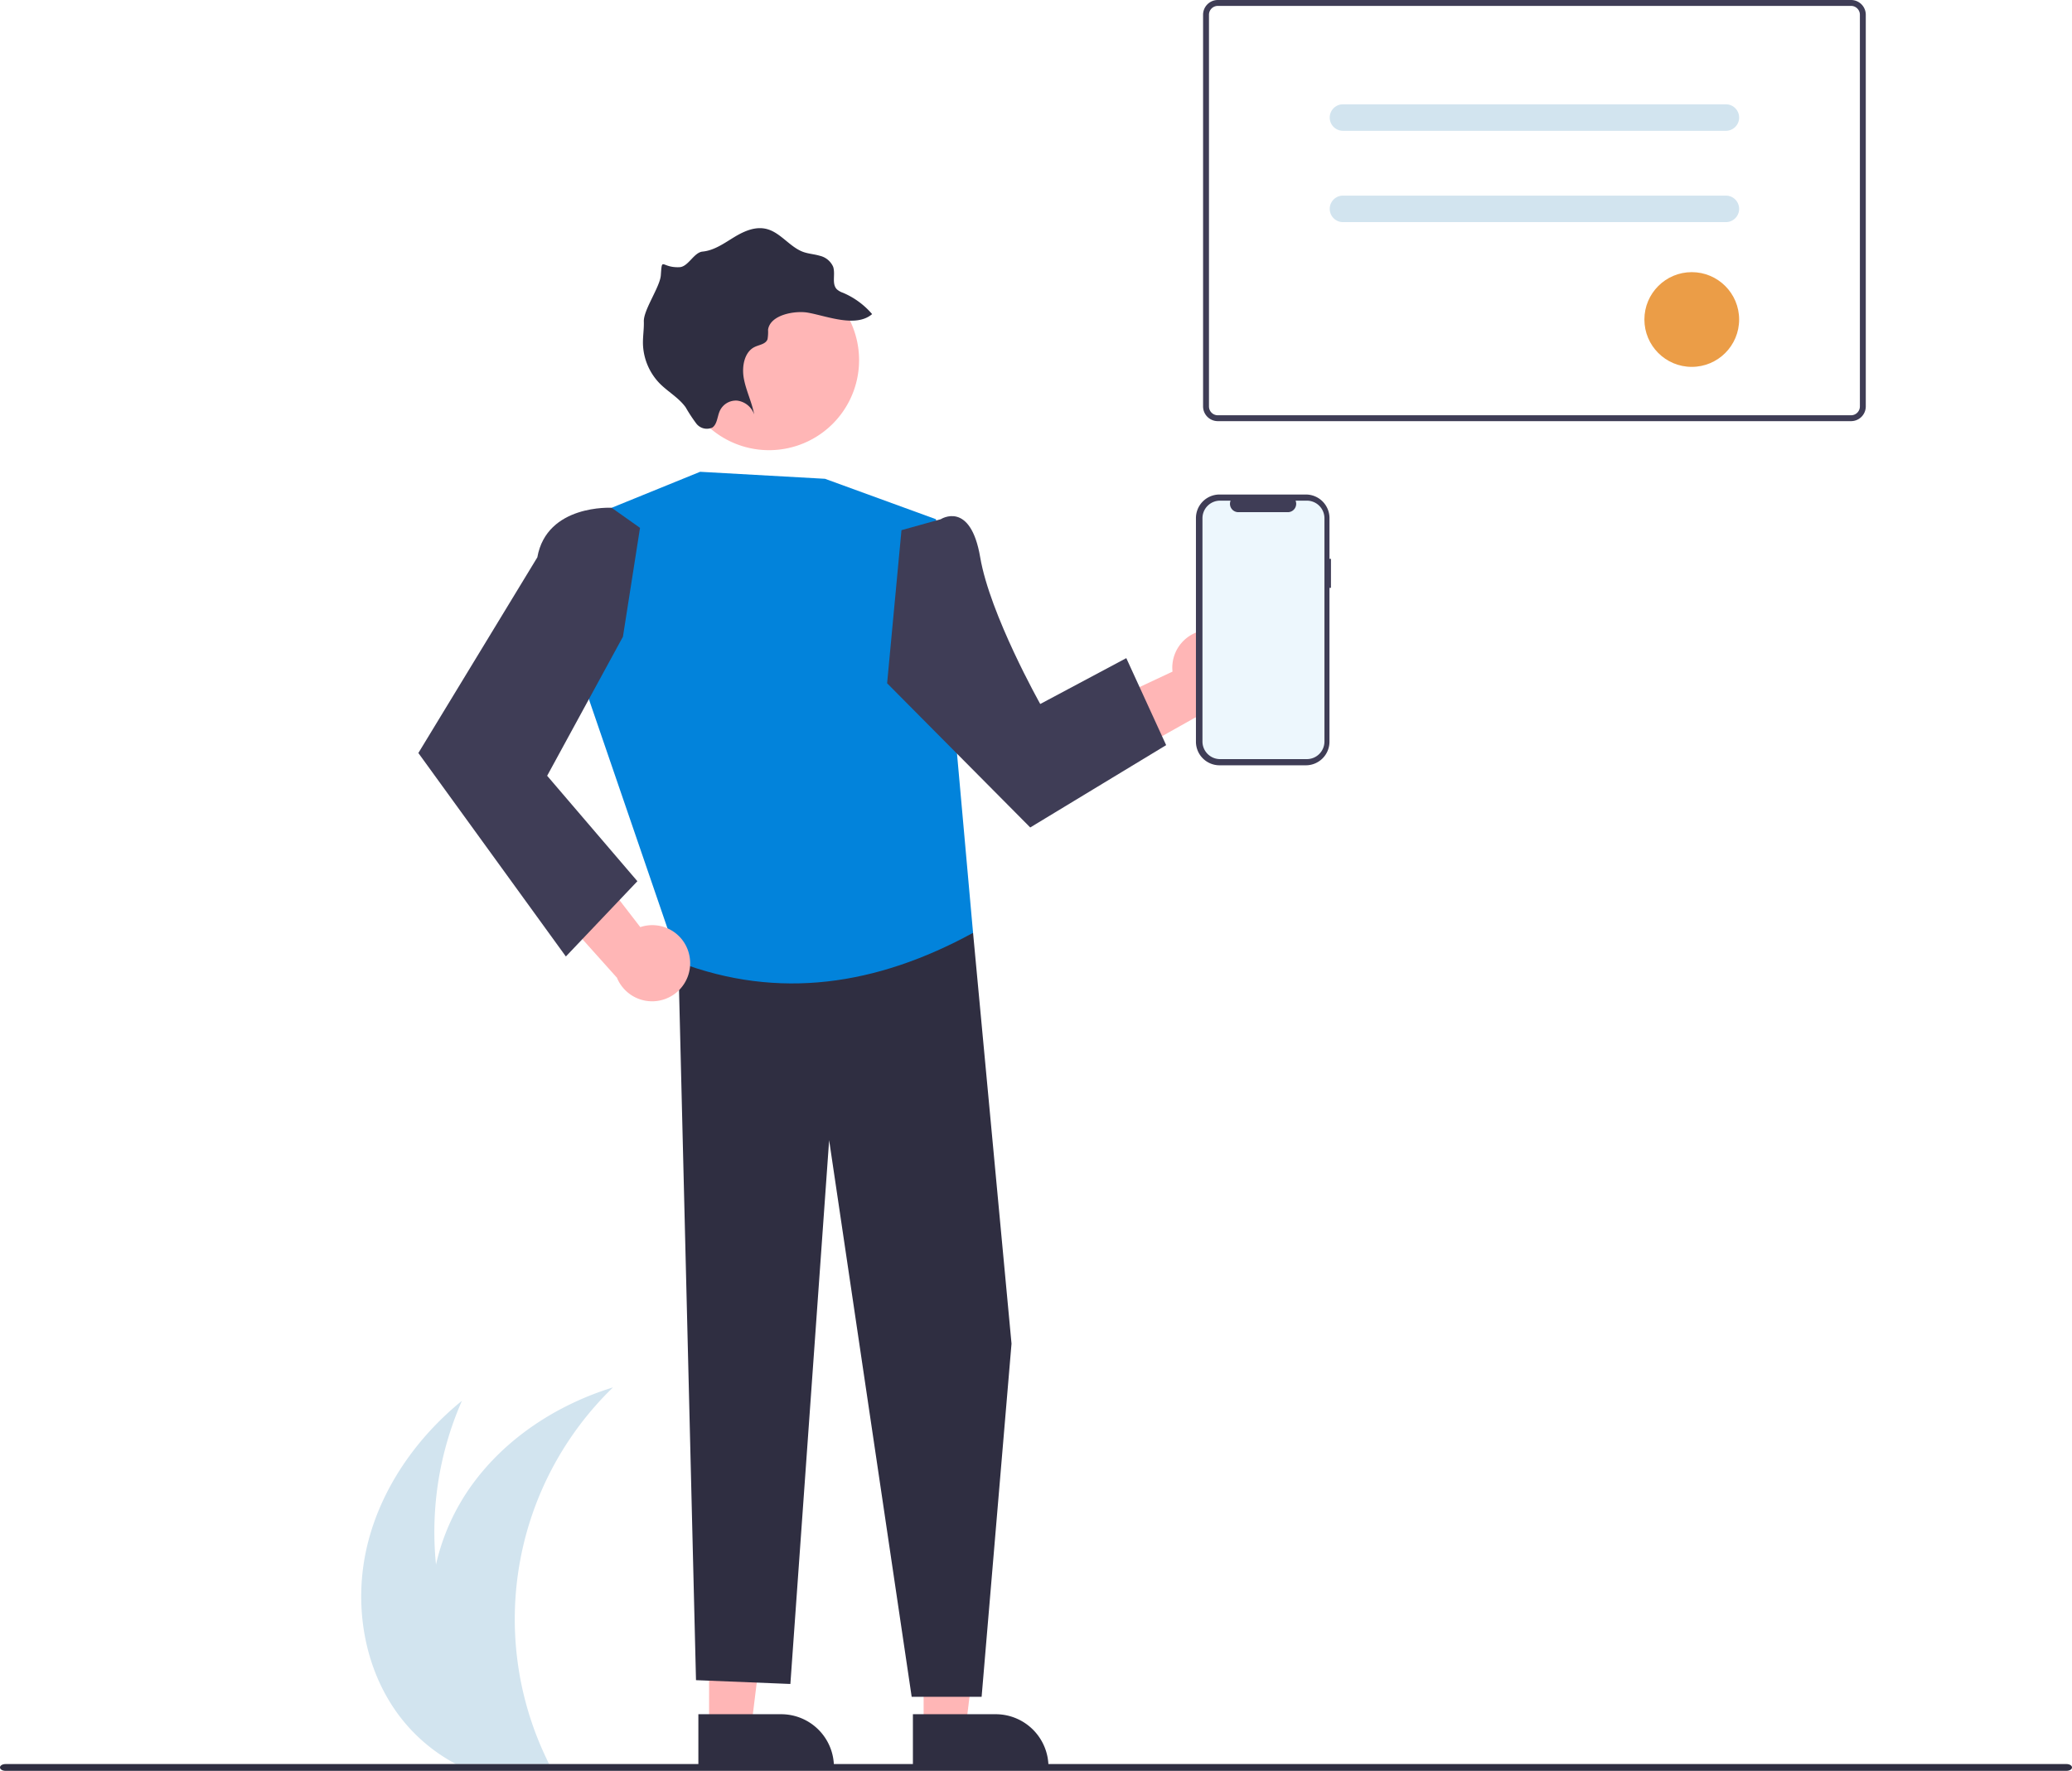
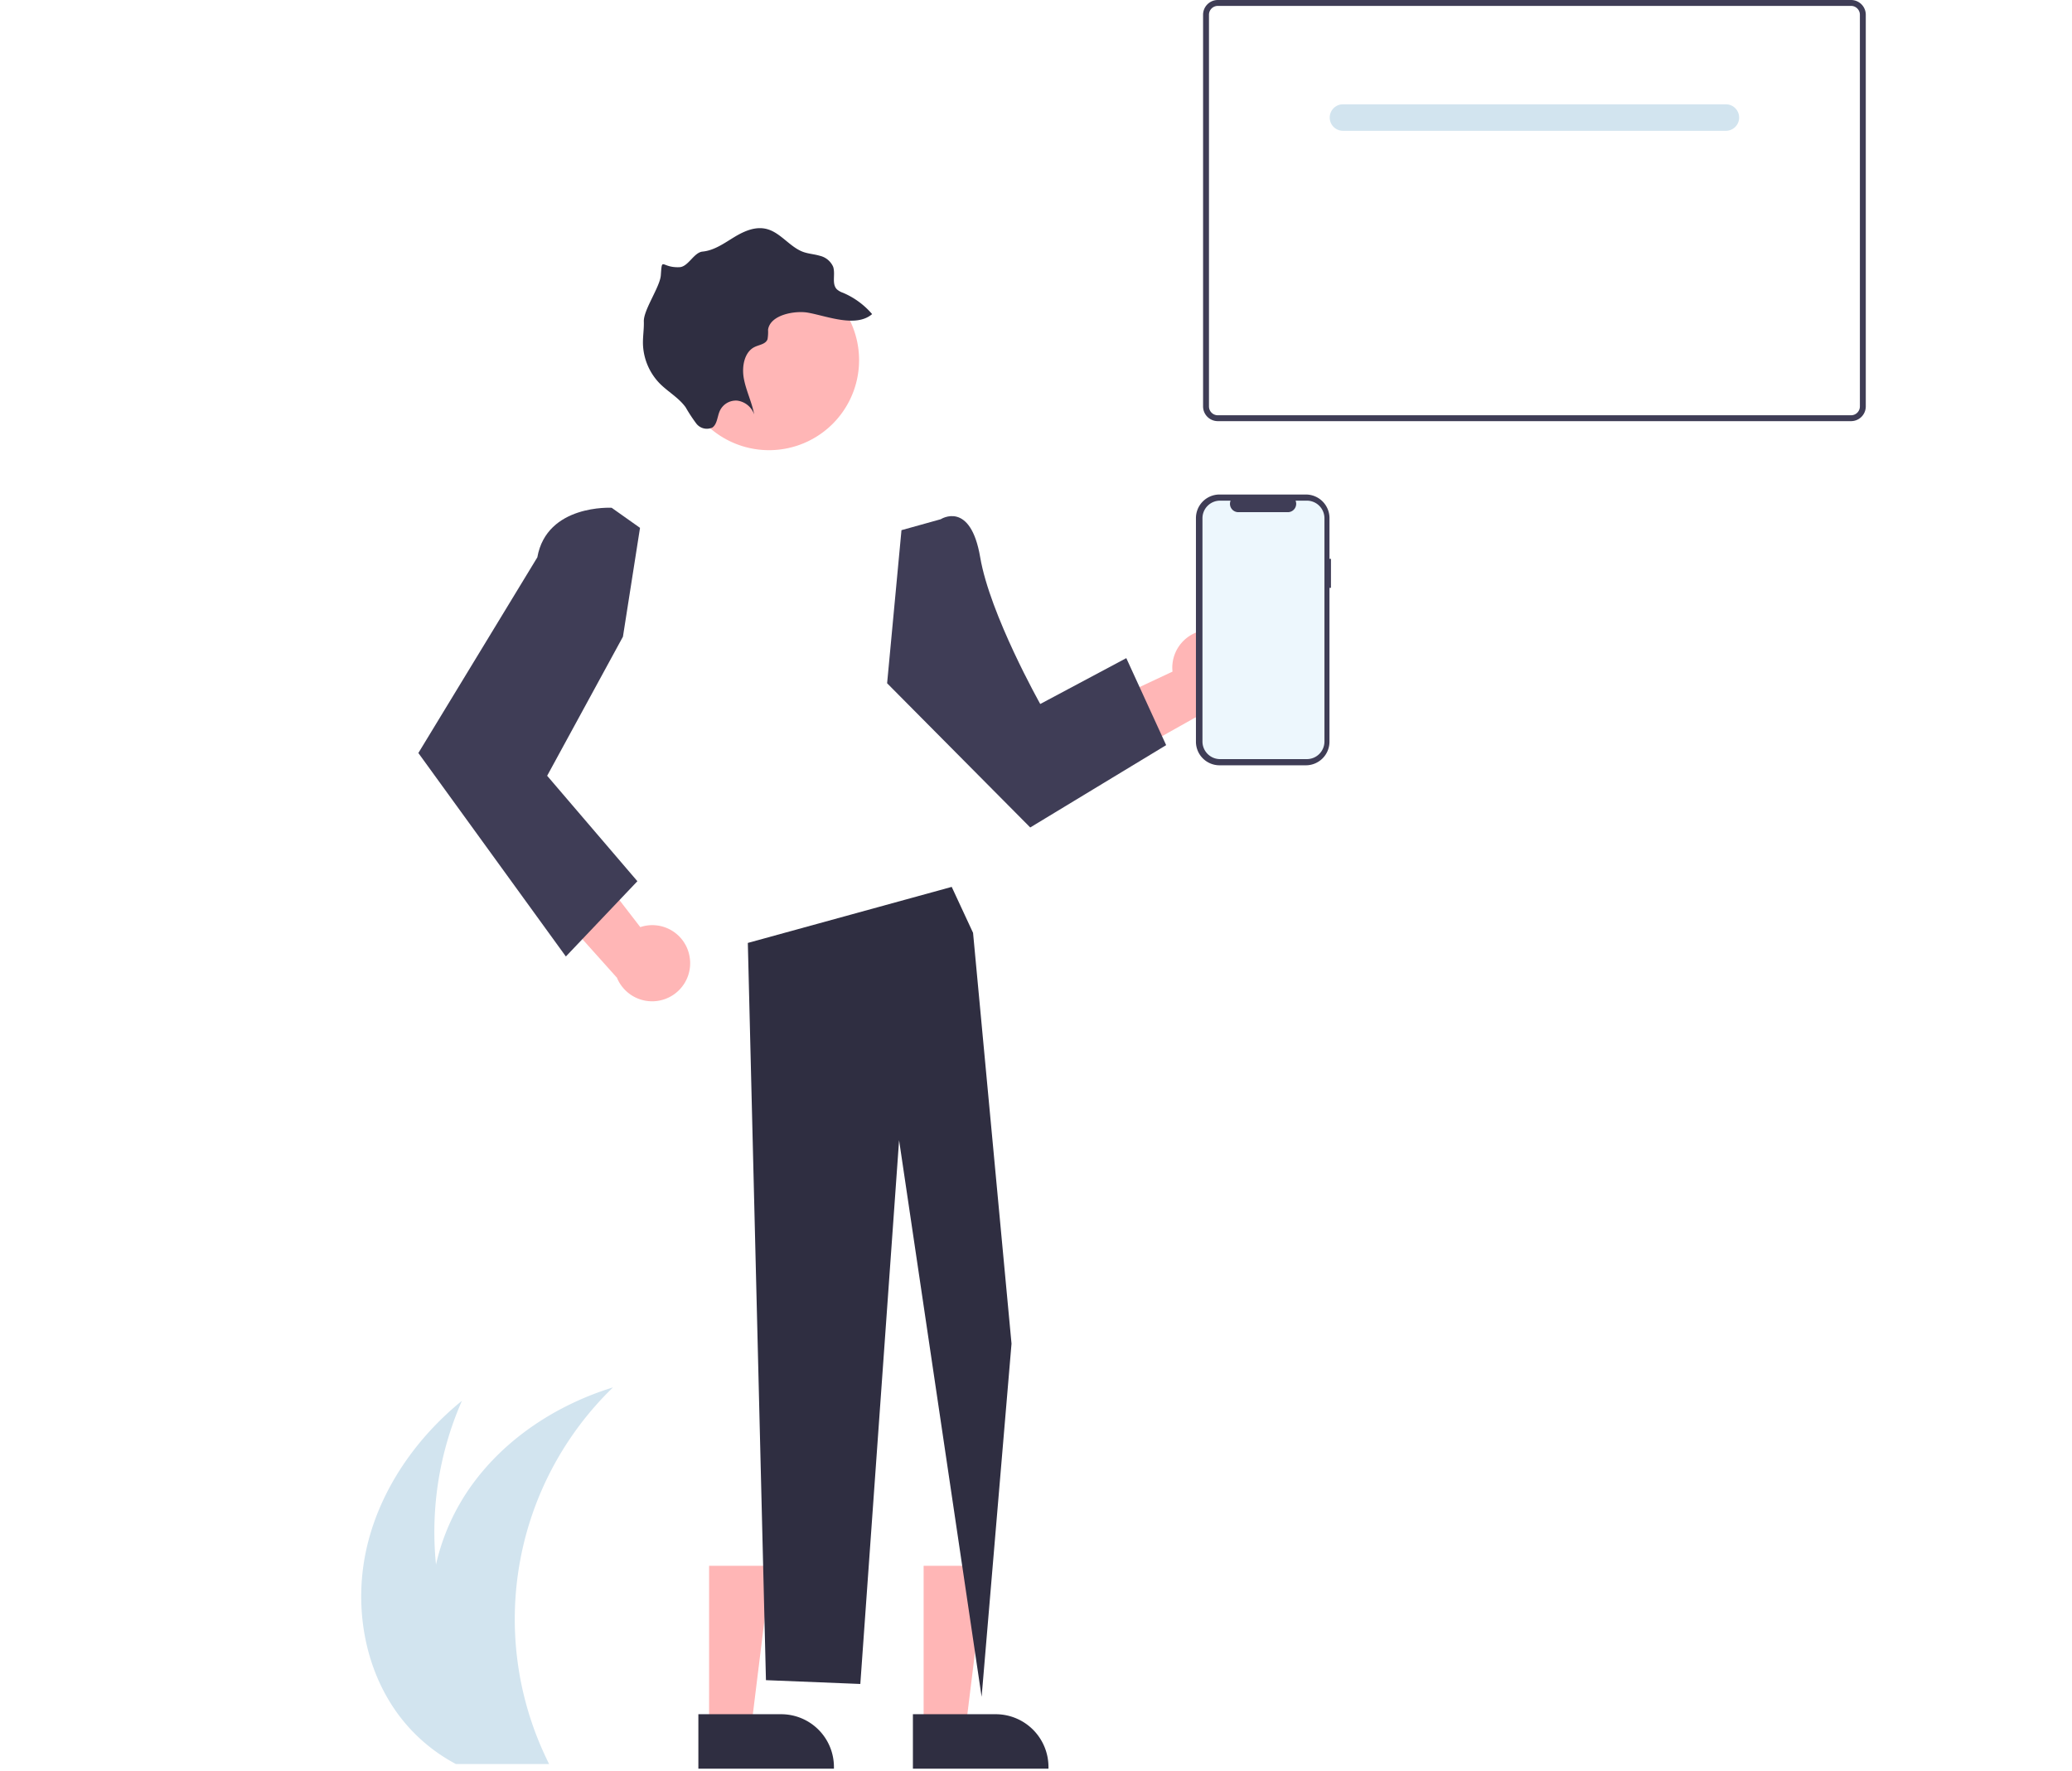
<svg xmlns="http://www.w3.org/2000/svg" width="317.827" height="271.652" viewBox="0 0 317.827 271.652">
  <g id="undraw_mobile_payments_re_7udl" transform="translate(-30)">
    <path id="Path_36654" data-name="Path 36654" d="M254.025,648.572a26.36,26.36,0,0,0,7.053,6.555c.581.368,1.178.716,1.785,1.038H277.15c-.171-.343-.337-.69-.5-1.038a49.486,49.486,0,0,1,10.3-56.744c-8.636,2.667-16.617,7.868-21.838,15.242A33.458,33.458,0,0,0,259.8,625.56a49.964,49.964,0,0,1,3.98-25.123c-7.011,5.7-12.471,13.514-14.552,22.305S248.658,641.3,254.025,648.572Z" transform="translate(-162.922 -385.55)" fill="#d2e4ef" />
    <path id="Path_36665" data-name="Path 36665" d="M477,374.476a5.8,5.8,0,0,0-6.19,6.393l-18.674,8.755,9.14,5.6,16.332-9.171A5.835,5.835,0,0,0,477,374.476Z" transform="translate(-260.958 -277.838)" fill="#ffb6b6" />
    <path id="Path_36666" data-name="Path 36666" d="M171.048,487.713H177.5l3.068-24.875h-9.518Z" transform="translate(-32.279 -222.639)" fill="#ffb6b6" />
    <path id="Path_36667" data-name="Path 36667" d="M347.981,694.99h12.7a8.094,8.094,0,0,1,8.094,8.093v.263H347.981Z" transform="translate(-210.857 -432.022)" fill="#2f2e41" />
    <path id="Path_36668" data-name="Path 36668" d="M234.458,487.713h6.449l3.068-24.875h-9.518Z" transform="translate(-62.781 -222.639)" fill="#ffb6b6" />
    <path id="Path_36669" data-name="Path 36669" d="M411.391,694.99h12.7a8.094,8.094,0,0,1,8.094,8.093v.263H411.391Z" transform="translate(-241.359 -432.022)" fill="#2f2e41" />
-     <path id="Path_36670" data-name="Path 36670" d="M203.828,262.159l3.273,7.047,5.9,63.023L208.415,386.4H197.686l-12.66-85.383-5.946,83.416-14.476-.584-2.779-113.094Z" transform="translate(-27.843 -126.106)" fill="#2f2e41" />
-     <path id="Path_36671" data-name="Path 36671" d="M318.806,333.255l13.571-5.521,19.155,1.074,17.029,6.206,5.681,63.447c-14.815,8.09-29.821,10.3-45.089,4.513l-14.17-41.324Z" transform="translate(-194.984 -255.36)" fill="#0283db" />
+     <path id="Path_36670" data-name="Path 36670" d="M203.828,262.159l3.273,7.047,5.9,63.023L208.415,386.4l-12.66-85.383-5.946,83.416-14.476-.584-2.779-113.094Z" transform="translate(-27.843 -126.106)" fill="#2f2e41" />
    <path id="Path_36672" data-name="Path 36672" d="M405.971,342.994l6.022-1.677s4.555-2.962,6.054,5.842,9.21,22.5,9.21,22.5l13.2-7.035,6.112,13.347L425.722,388.6l-21.954-22.121Z" transform="translate(-237.692 -261.664)" fill="#3f3d56" />
    <path id="Path_40" data-name="Path 40" d="M343.271,287.118h0a13.809,13.809,0,0,1,25.273-11.138l.079.183a13.812,13.812,0,1,1-25.357,10.957Z" transform="translate(-208.025 -226.5)" fill="#ffb6b6" />
    <path id="Path_72" data-name="Path 72" d="M356.971,268.7c2.871.521,7.315,2.329,9.781.208a12.087,12.087,0,0,0-4.475-3.273,2.758,2.758,0,0,1-.926-.524c-.841-.85-.191-2.314-.576-3.463a2.967,2.967,0,0,0-2.043-1.685c-.856-.256-1.753-.3-2.594-.608-1.99-.748-3.4-2.888-5.444-3.47-1.777-.514-3.565.285-5.1,1.217s-3.051,2.038-4.845,2.215c-1.341.122-2.19,2.328-3.536,2.392-2.821.137-2.664-1.722-2.873,1.241-.12,1.768-2.647,5.286-2.606,7.07.042,1.169-.165,2.326-.132,3.5a9.09,9.09,0,0,0,2.516,5.974c1.284,1.321,2.954,2.211,4.035,3.717a24.179,24.179,0,0,0,1.607,2.455,2.034,2.034,0,0,0,2.493.642c.73-.516.744-1.633,1.106-2.484a2.716,2.716,0,0,1,2.7-1.643,3.181,3.181,0,0,1,2.6,2.119c-.342-1.879-1.244-3.639-1.586-5.519s.1-4.126,1.723-4.86c.7-.323,1.634-.41,1.913-1.156a6.729,6.729,0,0,0,.081-1.465C351.142,268.925,355.1,268.336,356.971,268.7Z" transform="translate(-202.977 -220.724)" fill="#2f2e41" />
    <path id="Path_36673" data-name="Path 36673" d="M323.492,451.845a5.8,5.8,0,0,0-7.583-4.657l-12.595-16.332-3.482,10.136,12.494,13.955a5.835,5.835,0,0,0,11.166-3.1Z" transform="translate(-187.695 -304.965)" fill="#ffb6b6" />
    <path id="Path_36674" data-name="Path 36674" d="M299.219,341.445l-4.35-3.08s-9.952-.57-11.4,7.6l-18.249,30.02L287.846,407.2l10.97-11.548-13.841-16.175L296.6,358.14Z" transform="translate(-171.046 -260.47)" fill="#3f3d56" />
    <path id="Path_36675" data-name="Path 36675" d="M515.759,344.325h-.228v-6.252a3.619,3.619,0,0,0-3.618-3.619H498.666a3.618,3.618,0,0,0-3.619,3.619v34.3a3.618,3.618,0,0,0,3.618,3.619h13.246a3.619,3.619,0,0,0,3.618-3.619v-23.6h.228Z" transform="translate(-281.6 -258.593)" fill="#3f3d56" />
    <path id="Path_36676" data-name="Path 36676" d="M512.984,336.268h-1.729a1.284,1.284,0,0,1-1.189,1.769h-7.588a1.284,1.284,0,0,1-1.189-1.769h-1.615a2.7,2.7,0,0,0-2.7,2.7v34.249a2.7,2.7,0,0,0,2.7,2.7h13.31a2.7,2.7,0,0,0,2.7-2.7h0V338.97A2.7,2.7,0,0,0,512.984,336.268Z" transform="translate(-282.526 -259.466)" fill="#edf7fd" />
    <g id="Group_40767" data-name="Group 40767" transform="translate(14)">
      <path id="Path_36678" data-name="Path 36678" d="M665.918,252.884H568.783a2.261,2.261,0,0,1-2.259-2.259V190.537a2.261,2.261,0,0,1,2.259-2.259h97.135a2.261,2.261,0,0,1,2.259,2.259v60.088A2.261,2.261,0,0,1,665.918,252.884Zm-97.135-63.7a1.357,1.357,0,0,0-1.355,1.355v60.088a1.357,1.357,0,0,0,1.355,1.355h97.135a1.357,1.357,0,0,0,1.355-1.355V190.537a1.357,1.357,0,0,0-1.355-1.355Z" transform="translate(-365.982 -188.278)" fill="#3f3d56" />
      <path id="Path_36679" data-name="Path 36679" d="M664.724,223.177H605.991a2.033,2.033,0,1,1,0-4.066h58.733a2.033,2.033,0,1,1,0,4.066Z" transform="translate(-383.989 -203.11)" fill="#d2e4ef" />
-       <path id="Path_36680" data-name="Path 36680" d="M664.724,250.165H605.991a2.033,2.033,0,0,1,0-4.066h58.733a2.033,2.033,0,1,1,0,4.066Z" transform="translate(-383.989 -216.091)" fill="#d2e4ef" />
-       <circle id="Ellipse_4321" data-name="Ellipse 4321" cx="7.266" cy="7.266" r="7.266" transform="translate(268.236 41.748)" fill="#eb9d47" />
    </g>
-     <path id="Path_36682" data-name="Path 36682" d="M497.1,710.76H180.931c-.458,0-.83-.232-.83-.519s.372-.519.83-.519H497.1c.458,0,.83.232.83.519S497.557,710.76,497.1,710.76Z" transform="translate(-150.102 -439.108)" fill="#2f2e41" />
  </g>
</svg>